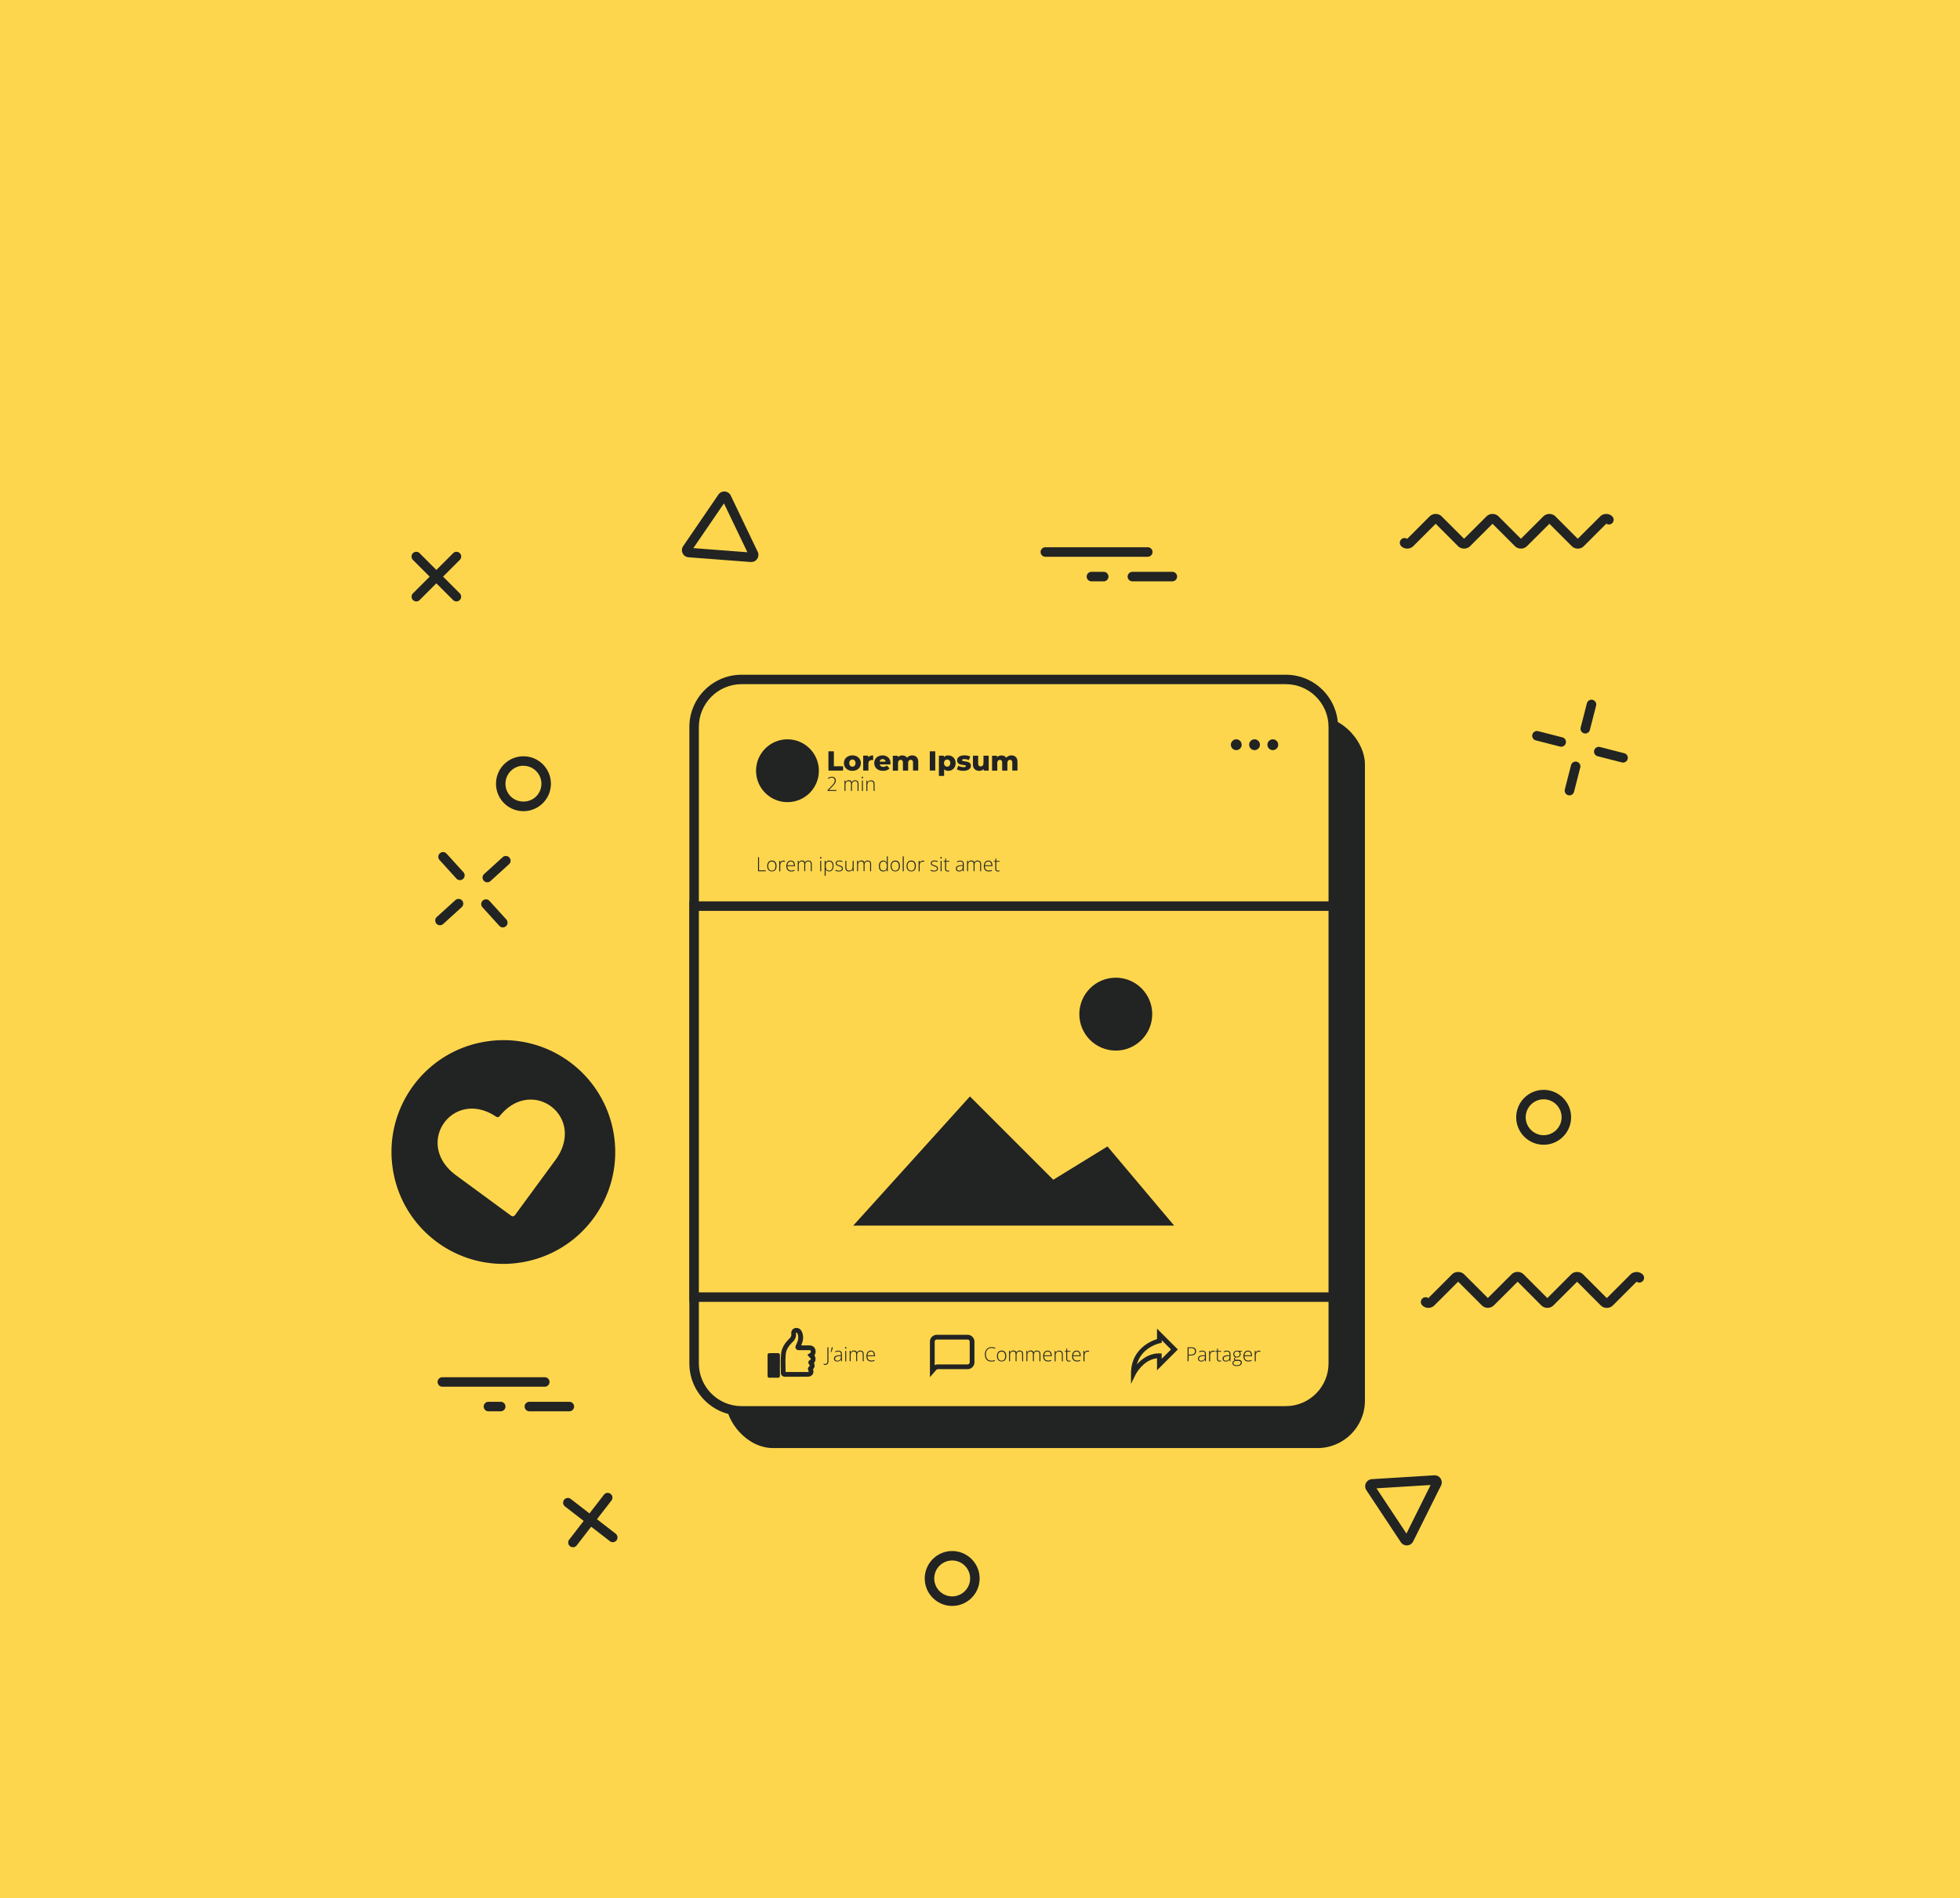
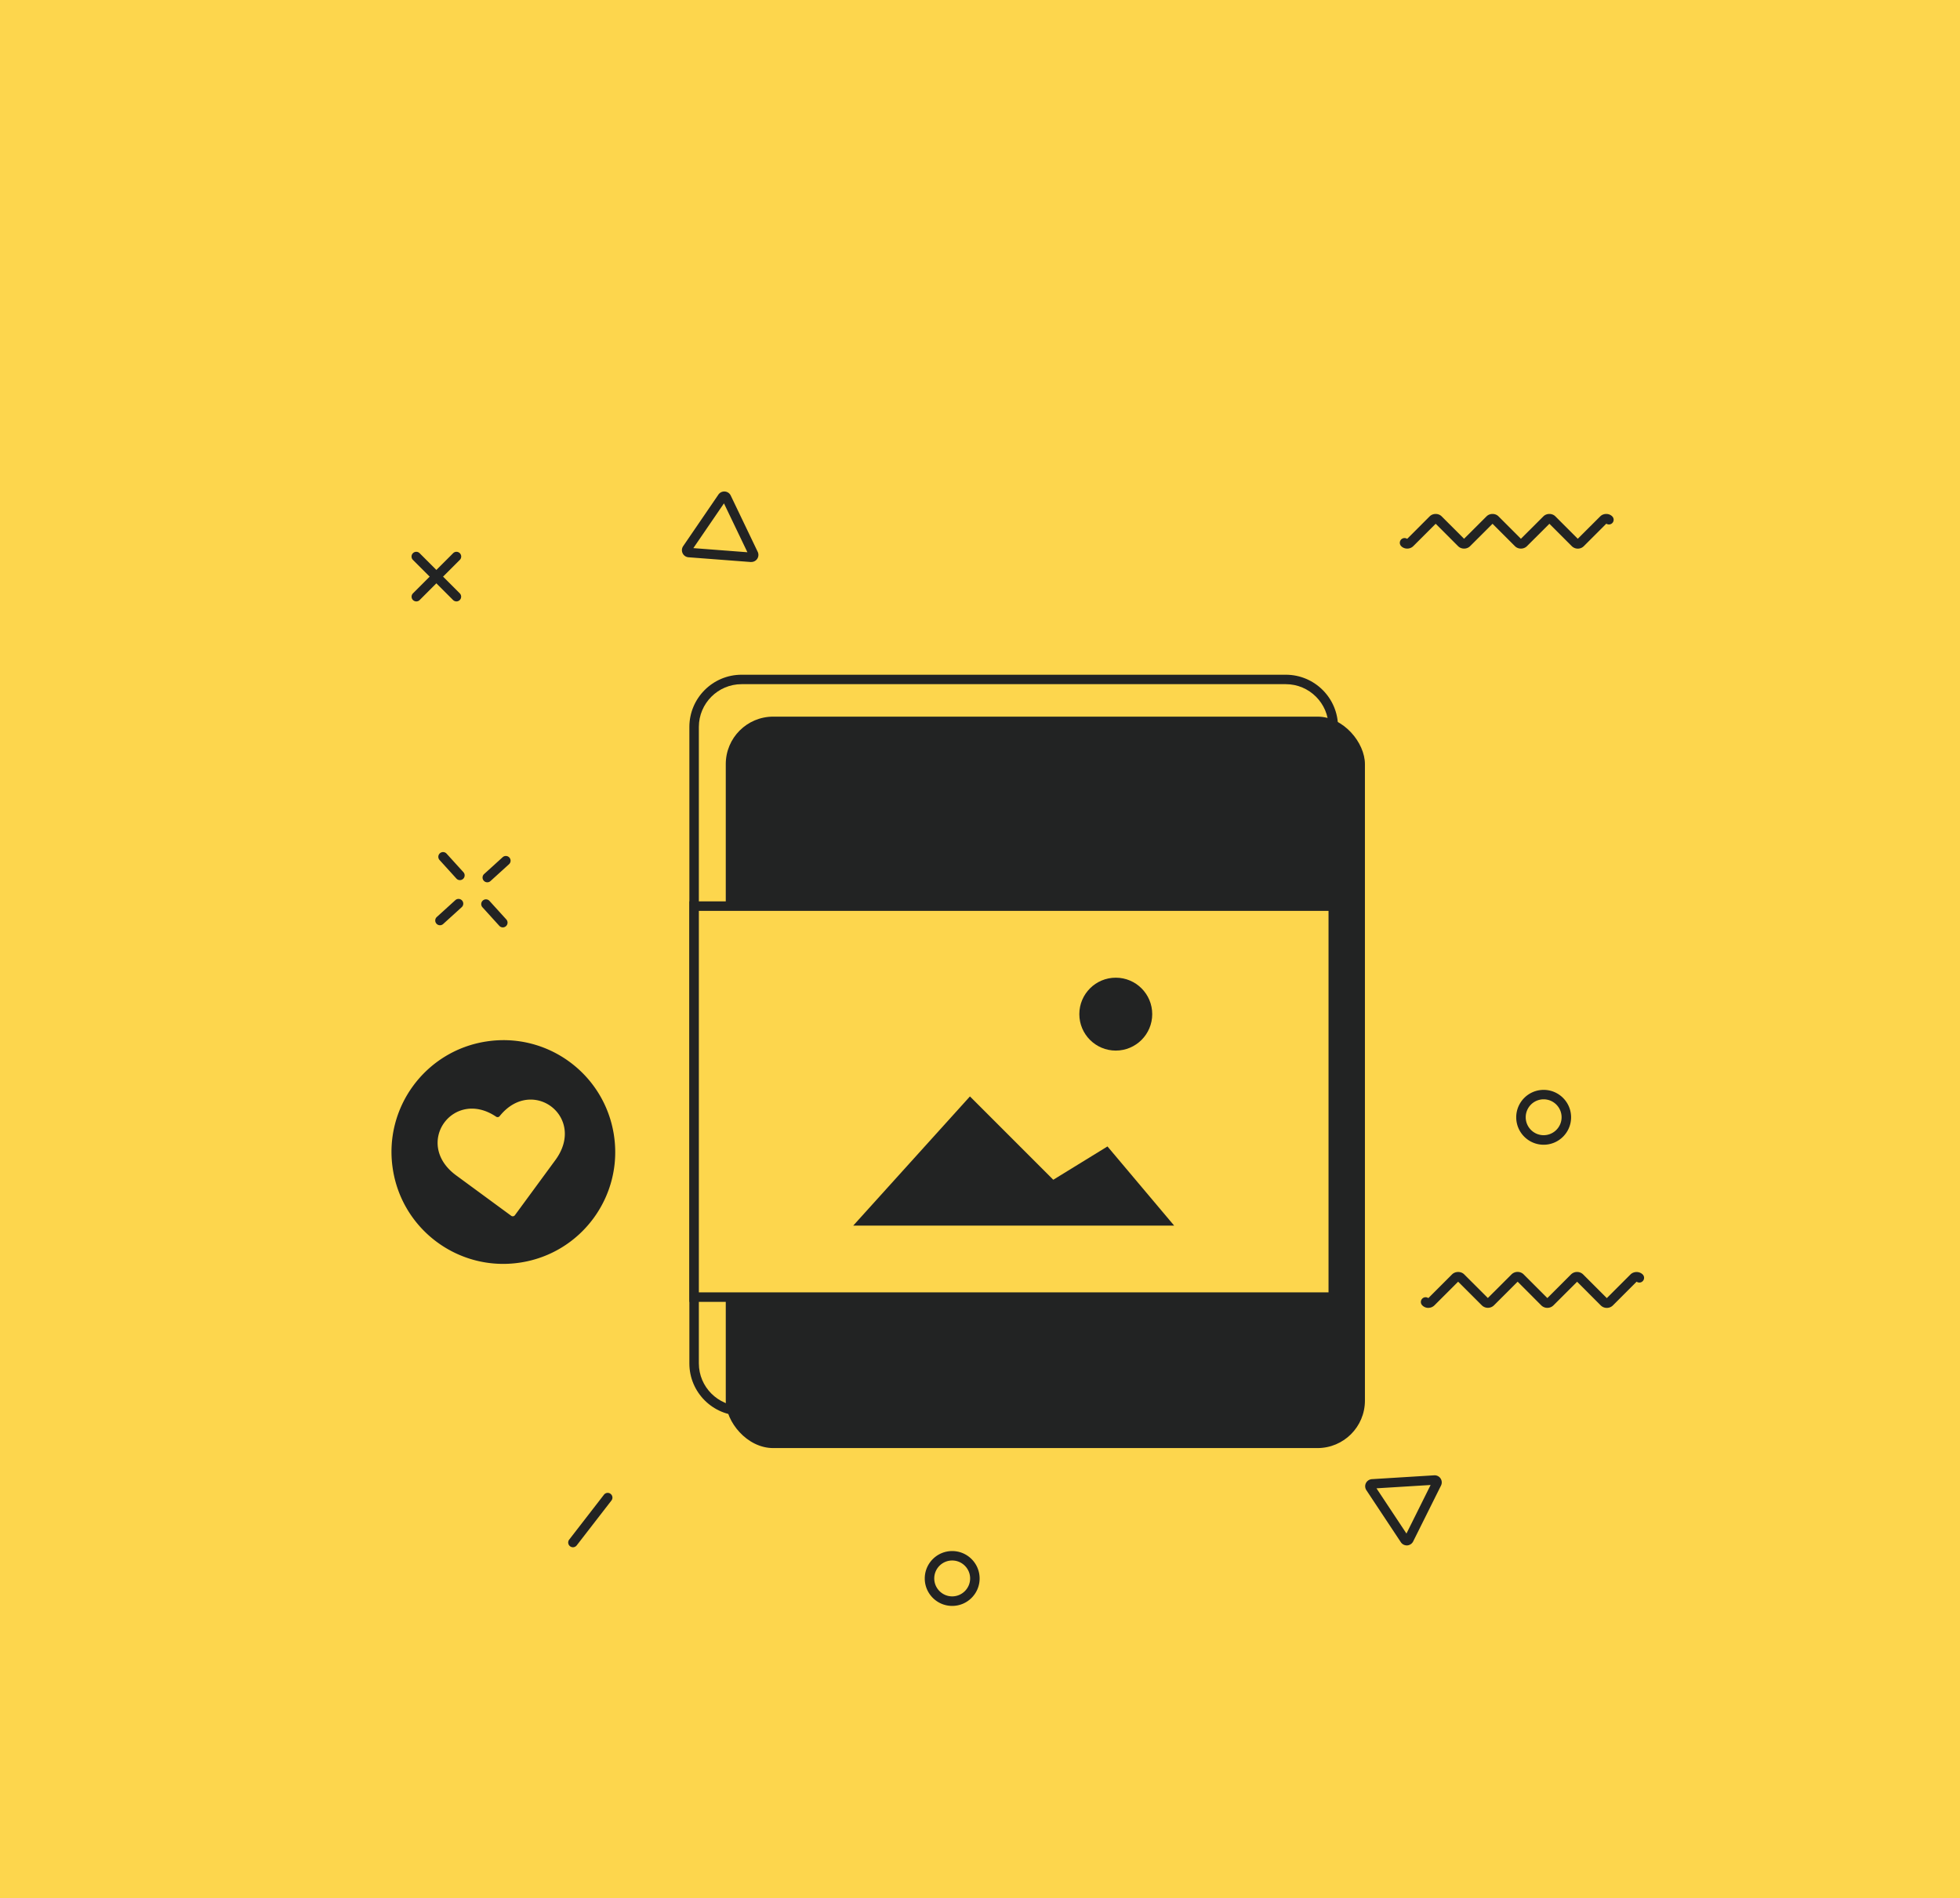
<svg xmlns="http://www.w3.org/2000/svg" data-name="Calque 2" viewBox="0 0 413 400">
  <path style="fill:#fdd64d" d="M0 0h413v400H0z" data-name="sites vitrine" />
  <g data-name="création de contenu">
    <path d="M300.98 275.6c-.49 0-.95-.19-1.29-.54a.996.996 0 0 1 0-1.41.99.99 0 0 1 1.28-.11l4.99-4.99c.69-.69 1.9-.69 2.58 0l4.97 4.97 4.98-4.97c.71-.71 1.87-.71 2.58 0l4.98 4.98 4.97-4.97c.71-.71 1.87-.71 2.58 0l4.98 4.98 4.98-4.98c.69-.69 1.89-.69 2.58 0 .39.39.39 1.02 0 1.41a.99.99 0 0 1-1.28.11l-4.99 4.99c-.71.71-1.87.71-2.58 0l-4.97-4.98-4.98 4.97c-.71.71-1.87.71-2.58 0l-4.97-4.98-4.98 4.97c-.71.71-1.87.71-2.58 0l-4.98-4.97-4.98 4.97c-.34.34-.8.54-1.29.54ZM332.47 115.61c-.48 0-.93-.19-1.27-.52l-4.72-4.72-4.73 4.72c-.68.68-1.86.68-2.53 0l-4.72-4.72-4.73 4.72c-.68.68-1.86.68-2.53 0l-4.72-4.72-4.73 4.72c-.68.68-1.86.68-2.53 0a.996.996 0 0 1 1.25-1.54l4.74-4.74c.68-.68 1.86-.68 2.53 0l4.72 4.72 4.73-4.72c.68-.68 1.86-.68 2.53 0l4.72 4.72 4.73-4.72c.68-.68 1.86-.68 2.53 0l4.72 4.72 4.73-4.72c.68-.68 1.86-.68 2.53 0a.996.996 0 0 1-1.25 1.54l-4.74 4.74c-.34.34-.79.52-1.27.52ZM296.43 325.65c-.5 0-.97-.25-1.25-.67l-7.27-10.97c-.29-.44-.33-1.02-.09-1.49.24-.48.72-.79 1.25-.83l13.14-.81a1.495 1.495 0 0 1 1.43 2.16l-5.87 11.78c-.24.48-.72.79-1.25.83h-.09Zm-6.38-12.02 6.31 9.52 5.09-10.23-11.4.7Zm-.86.05ZM158.32 118.43h-.11l-13.13-1c-.53-.04-1.01-.36-1.24-.85a1.5 1.5 0 0 1 .11-1.49l7.43-10.87a1.504 1.504 0 0 1 2.59.19l5.69 11.87a1.5 1.5 0 0 1-.11 1.49c-.28.41-.75.65-1.24.65Zm-12.22-2.93 11.39.87-4.94-10.3-6.45 9.43Zm-1.31.15ZM87.73 126.73c-.26 0-.51-.1-.71-.29a.996.996 0 0 1 0-1.41l8.46-8.46a.996.996 0 1 1 1.41 1.41l-8.46 8.46c-.2.2-.45.29-.71.29Z" style="fill:#222323" />
    <path d="M96.18 126.73c-.26 0-.51-.1-.71-.29l-8.46-8.46a.996.996 0 1 1 1.41-1.41l8.46 8.46a.996.996 0 0 1-.71 1.7ZM96.91 185.46c-.27 0-.54-.11-.74-.33l-3.55-3.91a.997.997 0 1 1 1.48-1.34l3.55 3.91c.37.41.34 1.04-.07 1.41-.19.17-.43.26-.67.26ZM105.95 195.42c-.27 0-.54-.11-.74-.33l-3.55-3.91a.997.997 0 1 1 1.48-1.34l3.55 3.91c.37.41.34 1.04-.07 1.41-.19.17-.43.26-.67.26ZM92.71 194.97c-.27 0-.54-.11-.74-.33a.997.997 0 0 1 .07-1.41l3.91-3.55a.997.997 0 1 1 1.34 1.48l-3.91 3.55c-.19.17-.43.26-.67.26ZM102.68 185.92c-.27 0-.54-.11-.74-.33a.997.997 0 0 1 .07-1.41l3.91-3.55a.997.997 0 1 1 1.34 1.48l-3.91 3.55c-.19.17-.43.26-.67.26ZM200.64 338.4c-3.19 0-5.78-2.59-5.78-5.78s2.59-5.78 5.78-5.78 5.78 2.59 5.78 5.78-2.59 5.78-5.78 5.78Zm0-9.57c-2.09 0-3.78 1.7-3.78 3.78s1.7 3.78 3.78 3.78 3.78-1.7 3.78-3.78-1.7-3.78-3.78-3.78ZM325.27 241.22c-3.19 0-5.78-2.59-5.78-5.78s2.59-5.78 5.78-5.78 5.78 2.59 5.78 5.78-2.59 5.78-5.78 5.78Zm0-9.57c-2.09 0-3.78 1.7-3.78 3.78s1.7 3.78 3.78 3.78 3.78-1.7 3.78-3.78-1.7-3.78-3.78-3.78ZM120.73 326.04c-.21 0-.43-.07-.61-.21a.993.993 0 0 1-.18-1.4l7.32-9.46c.34-.44.97-.52 1.4-.18.44.34.52.97.18 1.4l-7.32 9.46c-.2.25-.49.39-.79.39Z" style="fill:#222323" />
-     <path d="M129.12 324.97c-.21 0-.43-.07-.61-.21l-9.46-7.32a.993.993 0 0 1-.18-1.4c.34-.44.97-.52 1.4-.18l9.46 7.32c.44.34.52.97.18 1.4-.2.25-.49.39-.79.39ZM328.97 157.35c-.08 0-.17-.01-.25-.03l-5.11-1.31a.996.996 0 0 1-.72-1.22c.14-.53.68-.86 1.22-.72l5.11 1.31c.54.14.86.68.72 1.22-.12.45-.52.75-.97.75ZM342 160.69c-.08 0-.17-.01-.25-.03l-5.11-1.31a.996.996 0 0 1-.72-1.22c.14-.53.68-.86 1.22-.72l5.11 1.31c.54.14.86.68.72 1.22-.12.45-.52.75-.97.75ZM330.7 167.6a1.004 1.004 0 0 1-.97-1.25l1.31-5.11c.14-.53.68-.86 1.22-.72.53.14.86.68.72 1.22l-1.31 5.11c-.12.45-.52.75-.97.75ZM334.04 154.56a1.004 1.004 0 0 1-.97-1.25l1.31-5.11c.14-.53.68-.86 1.22-.72.53.14.86.68.72 1.22l-1.31 5.11c-.12.45-.52.75-.97.75ZM110.3 170.93c-1.54 0-3-.6-4.09-1.69-1.09-1.09-1.69-2.55-1.69-4.09s.6-3 1.69-4.09c1.09-1.09 2.54-1.69 4.09-1.69s3 .6 4.09 1.69a5.782 5.782 0 0 1-4.09 9.87Zm0-9.57c-1.01 0-1.96.39-2.68 1.11-.71.71-1.11 1.67-1.11 2.68s.39 1.96 1.11 2.68c1.43 1.43 3.92 1.43 5.35 0a3.778 3.778 0 0 0 0-5.35 3.784 3.784 0 0 0-2.68-1.11ZM119.97 297.39h-8.42c-.55 0-1-.45-1-1s.45-1 1-1h8.42c.55 0 1 .45 1 1s-.45 1-1 1ZM114.79 292.21H93.21c-.55 0-1-.45-1-1s.45-1 1-1h21.58c.55 0 1 .45 1 1s-.45 1-1 1ZM105.51 297.39h-2.59c-.55 0-1-.45-1-1s.45-1 1-1h2.59c.55 0 1 .45 1 1s-.45 1-1 1ZM247.03 122.5h-8.42c-.55 0-1-.45-1-1s.45-1 1-1h8.42c.55 0 1 .45 1 1s-.45 1-1 1ZM241.85 117.32h-21.58c-.55 0-1-.45-1-1s.45-1 1-1h21.58c.55 0 1 .45 1 1s-.45 1-1 1ZM232.57 122.5h-2.59c-.55 0-1-.45-1-1s.45-1 1-1h2.59c.55 0 1 .45 1 1s-.45 1-1 1Z" style="fill:#222323" />
    <rect x="152.93" y="151.01" width="134.68" height="154.13" rx="10" ry="10" style="fill:#222323" />
-     <rect x="146.26" y="143.17" width="134.68" height="154.13" rx="10" ry="10" style="fill:#fdd64d" />
    <path d="M270.94 298.31H156.26c-6.07 0-11-4.93-11-11V153.18c0-6.07 4.93-11 11-11h114.68c6.07 0 11 4.93 11 11v134.13c0 6.07-4.93 11-11 11ZM156.26 144.17c-4.96 0-9 4.04-9 9V287.3c0 4.96 4.04 9 9 9h114.68c4.96 0 9-4.04 9-9V153.17c0-4.96-4.04-9-9-9H156.26Z" style="fill:#222323" />
    <circle cx="165.93" cy="162.41" r="6.62" style="fill:#222323" />
    <path d="M174.56 162.37v-4.05h1.15v3.15h1.94v.91h-3.08ZM179.61 162.43c-.34 0-.65-.07-.92-.21s-.48-.33-.63-.58c-.15-.25-.23-.53-.23-.84s.08-.6.23-.84c.15-.24.36-.43.63-.57s.57-.21.92-.21.65.07.92.21c.27.14.48.33.63.57s.23.52.23.84-.08.6-.23.84c-.15.25-.36.44-.63.58-.27.14-.57.21-.92.21Zm0-.88c.13 0 .24-.03.34-.09.1-.06.18-.14.23-.26.06-.11.09-.25.09-.41s-.03-.29-.09-.4a.697.697 0 0 0-.23-.25c-.1-.06-.21-.09-.34-.09s-.23.03-.33.09-.18.14-.24.25c-.06.11-.09.24-.09.4s.03.29.09.41a.63.63 0 0 0 .57.35ZM181.89 162.37v-3.14h1.05v.92l-.16-.26c.09-.24.24-.41.45-.53s.46-.18.76-.18v.99c-.05 0-.09-.01-.13-.01h-.12c-.22 0-.41.06-.54.18-.14.12-.21.32-.21.59v1.44h-1.1ZM186.06 162.43c-.37 0-.69-.07-.97-.21-.28-.14-.49-.33-.64-.58-.15-.25-.23-.52-.23-.84s.07-.59.22-.84.35-.44.62-.57c.26-.14.56-.21.89-.21.31 0 .59.06.85.19.25.13.46.31.61.55.15.24.23.54.23.89v.13c0 .05 0 .1-.01.14h-2.48v-.58h1.9l-.42.16c0-.14-.02-.27-.08-.37a.592.592 0 0 0-.23-.24c-.1-.06-.21-.09-.34-.09a.616.616 0 0 0-.57.34c-.06.11-.08.23-.08.37v.17c0 .15.03.29.1.4.06.11.16.2.27.26.12.06.26.09.43.09a1.013 1.013 0 0 0 .73-.28l.58.6c-.15.17-.34.29-.56.38-.22.09-.48.13-.78.13ZM192.22 159.18c.24 0 .46.05.65.15.19.1.34.25.45.45.11.2.17.47.17.79v1.8h-1.1v-1.62c0-.22-.04-.39-.13-.49s-.2-.15-.35-.15c-.1 0-.2.03-.28.08-.08.05-.15.13-.2.23s-.07.23-.07.4v1.56h-1.1v-1.62c0-.22-.04-.39-.12-.49s-.2-.15-.35-.15c-.11 0-.2.03-.29.08-.08.05-.15.13-.2.23s-.07.23-.07.4v1.56h-1.1v-3.14h1.05v.87l-.21-.25c.12-.22.27-.39.48-.51.2-.11.42-.17.67-.17.28 0 .53.07.74.22.21.14.36.37.43.67l-.36-.08c.11-.25.28-.45.51-.6.23-.14.49-.22.78-.22ZM195.92 162.37v-4.05h1.15v4.05h-1.15ZM197.84 163.5v-4.26h1.05v1.57l.05 1.04v1.65h-1.1Zm1.97-1.07c-.27 0-.49-.06-.68-.18-.19-.12-.33-.3-.43-.53-.1-.24-.15-.54-.15-.91s.05-.68.14-.92c.09-.24.23-.41.42-.53.19-.12.42-.17.7-.17s.55.07.78.2c.23.13.42.32.56.56.14.24.21.53.21.86s-.07.62-.21.86c-.14.24-.32.43-.56.56-.23.13-.49.2-.78.2Zm-.23-.88a.642.642 0 0 0 .57-.34c.06-.11.09-.25.09-.41s-.03-.29-.09-.41a.581.581 0 0 0-.24-.25c-.1-.06-.21-.09-.33-.09s-.23.03-.33.09-.18.14-.24.25c-.06.11-.09.25-.09.41s.03.29.09.41c.06.11.14.2.24.25.1.06.21.09.33.09ZM203 162.43c-.27 0-.53-.03-.78-.09s-.46-.14-.61-.23l.33-.75c.15.09.32.16.52.21.2.05.39.08.58.08s.31-.02.39-.06c.07-.04.11-.09.11-.16 0-.06-.03-.11-.1-.14-.07-.03-.16-.05-.27-.07-.11-.02-.23-.03-.36-.05-.13-.02-.26-.05-.4-.08-.13-.03-.25-.08-.37-.15a.702.702 0 0 1-.26-.28.843.843 0 0 1-.1-.44c0-.2.06-.38.18-.54.12-.16.29-.28.52-.37.23-.09.51-.14.83-.14.22 0 .44.02.67.07.23.04.42.11.57.2l-.33.75c-.15-.09-.31-.15-.46-.18-.15-.03-.3-.05-.44-.05-.19 0-.32.02-.39.06-.08.04-.11.09-.11.16s.03.11.1.14c.07.03.15.06.26.08.11.02.23.03.36.05.13.02.26.04.4.08s.25.09.37.15c.11.07.2.16.26.27.07.11.1.26.1.44 0 .19-.06.37-.18.52-.12.15-.29.28-.52.37-.23.09-.51.14-.85.14ZM206.35 162.43c-.25 0-.48-.05-.69-.15-.2-.1-.36-.26-.48-.47s-.17-.49-.17-.81v-1.76h1.1v1.58c0 .24.05.42.14.52.09.1.22.16.39.16.11 0 .21-.03.3-.08s.16-.13.21-.24c.05-.11.08-.25.08-.43v-1.51h1.1v3.14h-1.05v-.89l.2.25c-.11.23-.26.4-.47.52-.21.11-.43.17-.67.17ZM213.13 159.18c.24 0 .46.05.65.15.19.1.34.25.45.45.11.2.17.47.17.79v1.8h-1.1v-1.62c0-.22-.04-.39-.13-.49s-.2-.15-.35-.15c-.1 0-.2.03-.28.08-.08.05-.15.13-.2.23s-.07.23-.07.4v1.56h-1.1v-1.62c0-.22-.04-.39-.12-.49s-.2-.15-.35-.15c-.11 0-.2.03-.29.08-.08.05-.15.13-.2.23s-.07.23-.07.4v1.56h-1.1v-3.14h1.05v.87l-.21-.25c.12-.22.27-.39.48-.51.2-.11.42-.17.67-.17.28 0 .53.07.74.22.21.14.36.37.43.67l-.36-.08c.11-.25.28-.45.51-.6.23-.14.49-.22.78-.22ZM176.23 166.67h-1.85v-.17l.87-.91c.14-.14.26-.27.35-.39.09-.12.17-.23.22-.35.05-.12.07-.25.07-.39 0-.19-.06-.34-.17-.44a.648.648 0 0 0-.45-.16c-.13 0-.25.02-.37.07s-.23.11-.34.2l-.11-.14c.08-.07.17-.12.26-.17.09-.05.18-.08.28-.1.1-.02.19-.04.29-.04.17 0 .31.03.44.1s.22.15.29.27c.07.12.1.25.1.41s-.03.31-.08.44c-.06.13-.14.26-.24.38-.1.13-.22.26-.36.4l-.77.8h1.58v.19ZM180.22 164.44c.21 0 .38.06.5.18s.18.32.18.58v1.47h-.2v-1.47c0-.2-.05-.35-.14-.45-.09-.1-.22-.14-.37-.14-.21 0-.37.06-.49.18s-.18.31-.18.57v1.3h-.2v-1.47c0-.14-.02-.25-.06-.33a.372.372 0 0 0-.18-.19.567.567 0 0 0-.27-.06c-.14 0-.25.03-.35.08s-.18.14-.23.26c-.05.12-.08.26-.08.44v1.27h-.2v-2.2h.17l.03.36h.01a.763.763 0 0 1 .7-.41c.16 0 .29.04.4.11s.19.18.23.31h.01c.06-.13.15-.24.28-.31.12-.07.28-.11.45-.11ZM181.72 163.67c.05 0 .09.02.11.05.02.03.04.07.04.12s-.01.09-.04.12c-.02.03-.06.04-.11.04s-.08-.01-.11-.04c-.02-.03-.04-.07-.04-.12s.01-.09.04-.12c.02-.03.06-.05.11-.05Zm.1.81v2.2h-.2v-2.2h.2ZM183.51 164.44c.25 0 .44.06.57.19.13.13.2.33.2.61v1.44h-.2v-1.42c0-.22-.05-.38-.15-.48-.1-.1-.24-.15-.43-.15-.24 0-.43.07-.55.21-.13.14-.19.35-.19.64v1.21h-.2v-2.2h.17l.03.4h.01c.04-.08.09-.16.16-.22s.15-.12.25-.16c.1-.04.22-.06.35-.06ZM159.73 183.59v-2.95h.21v2.76h1.41v.19h-1.61ZM163.62 182.49c0 .17-.02.32-.06.46a.89.89 0 0 1-.19.36c-.08.1-.18.18-.31.23-.12.06-.26.08-.43.08-.15 0-.29-.03-.41-.08a.756.756 0 0 1-.3-.23c-.08-.1-.15-.22-.19-.36-.04-.14-.06-.29-.06-.47 0-.24.04-.44.12-.61.08-.17.19-.3.34-.39.15-.09.32-.14.53-.14s.39.05.53.14c.14.1.25.23.32.4s.11.37.11.59Zm-1.74 0c0 .19.03.36.08.51.06.14.14.26.25.34.11.08.25.12.43.12s.32-.04.43-.12.2-.19.25-.34.08-.31.08-.5-.03-.35-.08-.49-.13-.26-.24-.34-.25-.12-.43-.12c-.25 0-.45.08-.58.25-.13.17-.2.4-.2.7ZM165.09 181.36c.06 0 .11 0 .16.01.05 0 .1.02.14.03l-.03.19-.14-.03h-.15c-.1 0-.2.02-.28.06s-.15.09-.21.17c-.06.07-.1.16-.13.26s-.04.22-.04.34v1.21h-.21v-2.2h.18l.02.41h.01a.691.691 0 0 1 .36-.39c.08-.04.19-.06.3-.06ZM166.66 181.35c.19 0 .34.04.47.13s.22.21.28.36c.06.15.09.33.09.52v.15h-1.59c0 .3.07.53.21.69.14.16.34.24.6.24.14 0 .25-.01.35-.03.1-.02.21-.06.33-.11v.19c-.11.05-.22.08-.32.11-.11.02-.23.03-.37.03-.22 0-.41-.05-.56-.14-.15-.09-.26-.22-.34-.39s-.11-.36-.11-.59.04-.42.11-.59c.07-.18.18-.31.32-.42s.32-.15.52-.15Zm0 .18c-.21 0-.38.07-.51.21-.13.14-.21.34-.23.6h1.37c0-.16-.02-.3-.07-.42s-.11-.22-.21-.29-.21-.1-.35-.1ZM170.37 181.35c.21 0 .38.06.5.18s.18.32.18.58v1.47h-.2v-1.47c0-.2-.05-.35-.14-.45-.09-.1-.22-.14-.37-.14-.21 0-.37.06-.49.18s-.18.31-.18.57v1.3h-.2v-1.47c0-.14-.02-.25-.06-.33a.372.372 0 0 0-.18-.19.567.567 0 0 0-.27-.06c-.14 0-.25.03-.35.08s-.18.14-.23.26c-.05.12-.08.26-.08.44v1.27h-.2v-2.2h.17l.03.36h.01a.763.763 0 0 1 .7-.41c.16 0 .29.04.4.11s.19.18.23.31h.01c.06-.13.15-.24.28-.31.12-.07.28-.11.45-.11ZM172.94 180.58c.05 0 .09.02.11.05.02.03.04.07.04.12s-.01.09-.04.12c-.02.03-.06.04-.11.04s-.08-.01-.11-.04c-.02-.03-.04-.07-.04-.12s.01-.09.04-.12c.02-.03.06-.05.11-.05Zm.1.81v2.2h-.2v-2.2h.2ZM174.74 181.35c.28 0 .5.09.66.28.16.19.23.47.23.84 0 .25-.04.46-.11.63s-.18.3-.32.39c-.14.09-.3.13-.49.13-.13 0-.25-.02-.34-.06a.596.596 0 0 1-.24-.16.913.913 0 0 1-.15-.23h-.01c0 .08 0 .16.01.24V184.55h-.21v-3.17h.17l.02.44h.01c.04-.08.09-.16.15-.24.07-.07.15-.13.25-.18.1-.04.22-.07.36-.07Zm-.02.18c-.17 0-.3.04-.41.11-.11.07-.19.18-.24.32-.05.14-.08.31-.08.51v.03c0 .21.03.39.08.53s.13.25.24.32c.11.07.24.11.4.11s.29-.04.4-.12.19-.19.25-.33c.06-.15.08-.32.08-.53 0-.31-.06-.54-.18-.7-.12-.16-.29-.24-.53-.24ZM177.6 183.02c0 .13-.03.24-.1.33-.07.09-.16.16-.29.21-.12.05-.28.07-.46.07-.15 0-.29-.01-.41-.04a1.5 1.5 0 0 1-.3-.1v-.2c.1.05.21.09.34.12s.25.05.38.05c.23 0 .39-.04.49-.12s.15-.18.15-.32c0-.09-.02-.16-.07-.22s-.12-.11-.21-.15-.2-.08-.33-.13-.25-.09-.36-.14-.19-.11-.25-.18a.477.477 0 0 1-.09-.31c0-.18.07-.31.21-.41.14-.1.33-.15.57-.15.13 0 .25.01.37.04.11.03.22.06.31.1l-.07.17a1.1 1.1 0 0 0-.29-.09c-.11-.02-.22-.04-.33-.04-.18 0-.32.03-.42.09s-.15.16-.15.28c0 .09.02.17.07.22s.12.1.21.13c.09.04.2.08.32.12.13.04.25.09.35.14.11.05.19.11.26.19.06.08.1.18.1.31ZM179.87 181.39v2.2h-.17l-.03-.4h-.01c-.04.08-.09.15-.16.22s-.15.12-.25.16-.22.06-.35.06c-.17 0-.31-.03-.42-.09s-.2-.15-.26-.27a.986.986 0 0 1-.09-.44v-1.44h.2v1.42c0 .22.05.38.15.48.1.1.24.16.44.16.16 0 .3-.03.41-.09.11-.06.19-.16.25-.28.06-.13.09-.28.09-.47v-1.21h.2ZM182.87 181.35c.21 0 .38.06.5.18s.18.32.18.58v1.47h-.2v-1.47c0-.2-.05-.35-.14-.45-.09-.1-.22-.14-.37-.14-.21 0-.37.06-.49.18s-.18.31-.18.57v1.3h-.2v-1.47c0-.14-.02-.25-.06-.33a.372.372 0 0 0-.18-.19.567.567 0 0 0-.27-.06c-.14 0-.25.03-.35.08s-.18.14-.23.26c-.05.12-.08.26-.08.44v1.27h-.2v-2.2h.17l.03.36h.01a.763.763 0 0 1 .7-.41c.16 0 .29.04.4.11s.19.18.23.31h.01c.06-.13.15-.24.28-.31.12-.07.28-.11.45-.11ZM186.13 183.63c-.3 0-.53-.09-.69-.28-.16-.19-.24-.47-.24-.83s.08-.67.25-.87.4-.3.69-.3a.776.776 0 0 1 .57.22c.07.07.11.14.15.23h.02c0-.07 0-.15-.01-.23v-1.12h.2v3.14h-.17l-.03-.4h-.01c-.04.08-.09.15-.15.22s-.14.12-.24.16c-.1.04-.21.06-.35.06Zm.02-.18c.26 0 .44-.08.55-.24.11-.16.16-.39.16-.69v-.03c0-.31-.05-.55-.16-.71-.11-.16-.29-.25-.53-.25s-.43.08-.56.25c-.13.17-.19.42-.19.74 0 .3.06.54.18.69s.3.24.55.24ZM189.62 182.49c0 .17-.02.32-.06.46a.89.89 0 0 1-.19.36c-.08.1-.18.18-.31.23-.12.06-.26.08-.43.08-.15 0-.29-.03-.41-.08a.756.756 0 0 1-.3-.23c-.08-.1-.15-.22-.19-.36-.04-.14-.06-.29-.06-.47 0-.24.04-.44.12-.61.08-.17.19-.3.34-.39.15-.09.32-.14.53-.14s.39.05.53.14c.14.1.25.23.32.4s.11.37.11.59Zm-1.74 0c0 .19.03.36.08.51.06.14.14.26.25.34.11.08.25.12.43.12s.32-.04.43-.12.2-.19.25-.34.08-.31.08-.5-.03-.35-.08-.49-.13-.26-.24-.34-.25-.12-.43-.12c-.25 0-.45.08-.58.25-.13.17-.2.4-.2.7ZM190.43 183.59h-.21v-3.14h.21v3.14ZM192.98 182.49c0 .17-.02.32-.06.46a.89.89 0 0 1-.19.36c-.08.1-.18.18-.31.23-.12.06-.26.08-.43.08-.15 0-.29-.03-.41-.08a.756.756 0 0 1-.3-.23c-.08-.1-.15-.22-.19-.36-.04-.14-.06-.29-.06-.47 0-.24.04-.44.12-.61.08-.17.19-.3.34-.39.15-.09.32-.14.53-.14s.39.05.53.14c.14.1.25.23.32.4s.11.37.11.59Zm-1.74 0c0 .19.03.36.08.51.06.14.14.26.25.34.11.08.25.12.43.12s.32-.04.43-.12.2-.19.25-.34.08-.31.08-.5-.03-.35-.08-.49-.13-.26-.24-.34-.25-.12-.43-.12c-.25 0-.45.08-.58.25-.13.17-.2.4-.2.7ZM194.46 181.36c.06 0 .11 0 .16.01.05 0 .1.02.14.03l-.03.19-.14-.03h-.15c-.1 0-.2.02-.28.06s-.15.09-.21.17c-.06.07-.1.16-.13.26s-.04.22-.04.34v1.21h-.21v-2.2h.18l.02.41h.01a.691.691 0 0 1 .36-.39c.08-.04.19-.06.3-.06ZM197.64 183.02c0 .13-.03.24-.1.33-.07.09-.16.16-.29.21-.12.05-.28.07-.46.07-.15 0-.29-.01-.41-.04a1.5 1.5 0 0 1-.3-.1v-.2c.1.05.21.09.34.12s.25.05.38.05c.23 0 .39-.04.49-.12s.15-.18.15-.32c0-.09-.02-.16-.07-.22s-.12-.11-.21-.15-.2-.08-.33-.13-.25-.09-.36-.14-.19-.11-.25-.18a.477.477 0 0 1-.09-.31c0-.18.07-.31.21-.41.14-.1.33-.15.57-.15.13 0 .25.01.37.04.11.03.22.06.31.1l-.07.17a1.1 1.1 0 0 0-.29-.09c-.11-.02-.22-.04-.33-.04-.18 0-.32.03-.42.09s-.15.16-.15.28c0 .09.02.17.07.22s.12.1.21.13c.09.04.2.08.32.12.13.04.25.09.35.14.11.05.19.11.26.19.06.08.1.18.1.31ZM198.3 180.58c.05 0 .09.02.11.05.02.03.04.07.04.12s-.01.09-.04.12c-.02.03-.06.04-.11.04s-.08-.01-.11-.04c-.02-.03-.04-.07-.04-.12s.01-.09.04-.12c.02-.03.06-.05.11-.05Zm.1.81v2.2h-.2v-2.2h.2ZM199.72 183.46c.06 0 .12 0 .18-.01.05 0 .1-.02.14-.04v.17s-.09.03-.15.04c-.06.01-.12.02-.19.02-.12 0-.23-.02-.31-.07a.554.554 0 0 1-.19-.21.933.933 0 0 1-.06-.36v-1.42h-.33v-.12l.33-.06.07-.52h.14v.53h.68v.17h-.68v1.41c0 .16.03.28.09.36s.15.12.29.12ZM202.36 181.36c.24 0 .42.06.54.18.12.12.18.31.18.58v1.47h-.16l-.04-.38h-.01c-.05.08-.1.16-.17.22s-.15.11-.25.15-.22.05-.36.05-.26-.02-.36-.07a.523.523 0 0 1-.23-.21.671.671 0 0 1-.08-.33c0-.22.09-.38.27-.5.18-.11.44-.18.78-.19l.41-.02v-.16c0-.22-.04-.39-.13-.48-.09-.1-.22-.14-.39-.14-.11 0-.22.01-.33.04-.1.03-.21.07-.32.12l-.06-.17c.1-.05.22-.09.34-.12.12-.03.25-.05.38-.05Zm.51 1.11-.38.02c-.28.01-.49.06-.64.15s-.22.22-.22.39c0 .14.04.25.13.32s.21.11.36.11c.24 0 .42-.07.55-.21.13-.14.19-.32.19-.56v-.22ZM206.05 181.35c.21 0 .38.06.5.18s.18.32.18.58v1.47h-.2v-1.47c0-.2-.05-.35-.14-.45-.09-.1-.22-.14-.37-.14-.21 0-.37.06-.49.18s-.18.31-.18.57v1.3h-.2v-1.47c0-.14-.02-.25-.06-.33a.372.372 0 0 0-.18-.19.567.567 0 0 0-.27-.06c-.14 0-.25.03-.35.08s-.18.14-.23.26c-.05.12-.08.26-.08.44v1.27h-.2v-2.2h.17l.03.36h.01a.763.763 0 0 1 .7-.41c.16 0 .29.04.4.11s.19.18.23.31h.01c.06-.13.15-.24.28-.31.12-.07.28-.11.45-.11ZM208.27 181.35c.19 0 .34.04.47.13s.22.21.28.36c.06.15.09.33.09.52v.15h-1.59c0 .3.07.53.21.69.14.16.34.24.6.24.14 0 .25-.01.35-.03.1-.02.21-.06.33-.11v.19c-.11.05-.22.08-.32.11-.11.02-.23.03-.37.03-.22 0-.41-.05-.56-.14-.15-.09-.26-.22-.34-.39s-.11-.36-.11-.59.04-.42.11-.59c.07-.18.18-.31.32-.42s.32-.15.52-.15Zm-.01.18c-.21 0-.38.07-.51.21-.13.14-.21.34-.23.6h1.37c0-.16-.02-.3-.07-.42s-.11-.22-.21-.29-.21-.1-.35-.1ZM210.3 183.46c.06 0 .12 0 .18-.01.05 0 .1-.02.14-.04v.17s-.09.03-.15.04c-.06.01-.12.02-.19.02-.12 0-.23-.02-.31-.07a.554.554 0 0 1-.19-.21.933.933 0 0 1-.06-.36v-1.42h-.33v-.12l.33-.06.07-.52h.14v.53h.68v.17h-.68v1.41c0 .16.03.28.09.36s.15.12.29.12Z" style="fill:#222323" />
    <circle cx="260.5" cy="156.93" r="1.14" style="fill:#222323" />
    <circle cx="264.35" cy="156.93" r="1.14" style="fill:#222323" />
-     <circle cx="268.2" cy="156.93" r="1.14" style="fill:#222323" />
    <path style="fill:#fdd64d" d="M146.26 190.94h134.68v82.39H146.26z" />
    <path d="M281.94 274.33H145.26v-84.39h136.68v84.39Zm-134.68-2h132.68v-80.39H147.26v80.39Z" style="fill:#222323" />
    <path style="fill:#222323" d="m179.79 258.26 24.59-27.22 17.56 17.56 11.42-7.02 14.05 16.68h-67.62z" />
    <circle cx="235.11" cy="213.7" r="7.68" style="fill:#222323" />
    <path d="M173.88 287.6c-.07 0-.14 0-.19-.01a.25.25 0 0 1-.13-.04v-.19s.09.03.14.04.11.01.17.01c.11 0 .2-.02.27-.06.07-.04.12-.11.16-.19s.05-.19.05-.32v-2.94h.21v2.93c0 .16-.02.29-.07.41s-.12.2-.22.27c-.1.06-.23.09-.38.09ZM175.45 283.9l.03.04c-.02.11-.05.22-.08.33s-.07.22-.11.33c-.04.11-.08.21-.13.31h-.15c.03-.07.05-.15.08-.24s.05-.18.07-.27.04-.18.05-.26.03-.17.04-.24h.2ZM176.68 284.62c.24 0 .42.06.54.18.12.12.18.31.18.58v1.47h-.16l-.04-.38h-.01c-.05.08-.1.16-.17.22s-.15.11-.25.15-.22.05-.36.05-.26-.02-.36-.07a.523.523 0 0 1-.23-.21.671.671 0 0 1-.08-.33c0-.22.09-.38.27-.5.18-.11.44-.18.78-.19l.41-.02v-.16c0-.22-.04-.39-.13-.48-.09-.1-.22-.14-.39-.14-.11 0-.22.01-.33.04-.1.03-.21.07-.32.12l-.06-.17c.1-.05.22-.09.34-.12.12-.03.25-.05.38-.05Zm.52 1.12-.38.02c-.28.01-.49.06-.64.15s-.22.22-.22.39c0 .14.04.25.13.32s.21.11.36.11c.24 0 .42-.07.55-.21.13-.14.19-.32.19-.56v-.22ZM178.21 283.84c.05 0 .09.02.11.05.02.03.04.07.04.12s-.01.09-.04.12c-.02.03-.06.04-.11.04s-.08-.01-.11-.04c-.02-.03-.04-.07-.04-.12s.01-.09.04-.12c.02-.03.06-.05.11-.05Zm.1.82v2.2h-.2v-2.2h.2ZM181.31 284.61c.21 0 .38.06.5.18s.18.32.18.58v1.47h-.2v-1.47c0-.2-.05-.35-.14-.45-.09-.1-.22-.14-.37-.14-.21 0-.37.06-.49.18s-.18.31-.18.57v1.3h-.2v-1.47c0-.14-.02-.25-.06-.33a.372.372 0 0 0-.18-.19.567.567 0 0 0-.27-.06c-.14 0-.25.03-.35.08s-.18.14-.23.26c-.05.12-.08.26-.08.44v1.27h-.2v-2.2h.17l.03.36h.01a.763.763 0 0 1 .7-.41c.16 0 .29.04.4.11s.19.18.23.31h.01c.06-.13.15-.24.28-.31.12-.07.28-.11.45-.11ZM183.53 284.61c.19 0 .34.04.47.13s.22.21.28.36c.06.15.09.33.09.52v.15h-1.59c0 .3.07.53.21.69.14.16.34.24.6.24.14 0 .25-.01.35-.03.1-.02.21-.06.33-.11v.19c-.11.05-.22.08-.32.11-.11.02-.23.03-.37.03-.22 0-.41-.05-.56-.14-.15-.09-.26-.22-.34-.39s-.11-.36-.11-.59.04-.42.11-.59c.07-.18.18-.31.32-.42s.32-.15.52-.15Zm0 .18c-.21 0-.38.07-.51.21-.13.14-.21.34-.23.6h1.37c0-.16-.02-.3-.07-.42s-.11-.22-.21-.29-.21-.1-.35-.1ZM165.47 290.11c-.3 0-.53-.08-.7-.25a.819.819 0 0 1-.23-.6c0-.41 0-.81-.01-1.22-.02-.9-.03-1.83.06-2.76.14-1.46 1.05-2.52 1.72-3.18.35-.35.47-.63.43-1.01-.07-.65.27-1.14.87-1.24.56-.1 1.08.18 1.33.72.34.74.38 1.53.1 2.35-.07.2-.14.4-.23.59h1.46c.47-.01 1.22-.02 1.5.79.17.49.1.95-.18 1.31.1.12.18.27.22.47.1.58-.08.92-.31 1.13.25.47.18.92-.19 1.32.14.39.12.76-.07 1.06-.21.32-.57.5-1.03.51-1.04.01-2.09.01-3.13.01h-1.62Zm.07-1h4.67c.14 0 .19-.04.19-.04 0-.01.02-.09-.05-.24-.22-.44-.04-.73.15-.89.14-.12.15-.18.15-.18s0-.06-.11-.18c-.08-.09-.25-.31-.19-.6s.31-.41.42-.46c.05-.02.09-.04.05-.26 0-.02-.08-.08-.12-.12-.08-.08-.16-.15-.23-.24l-.34-.44.48-.29c.27-.16.28-.32.21-.53-.04-.1-.04-.13-.47-.13h-1.94c-.13 0-.5.01-.7-.31-.13-.21-.13-.47.02-.76.13-.27.25-.55.35-.84.19-.58.18-1.11-.06-1.61-.09-.19-.18-.17-.25-.16-.05.02-.06.06-.05.15.1.9-.36 1.47-.72 1.83-.91.9-1.35 1.69-1.43 2.57-.08.87-.07 1.77-.05 2.65 0 .36.01.72.01 1.09ZM164.34 287.71v2.12c0 .33-.12.5-.47.49-.56-.01-1.13-.01-1.69 0-.31 0-.44-.13-.44-.43v-4.32c0-.31.15-.43.45-.43h1.69c.32 0 .46.14.46.46v2.12ZM208.94 284.04c-.19 0-.36.03-.51.1-.15.06-.27.15-.38.27-.1.12-.18.26-.23.42-.05.16-.08.34-.08.54 0 .27.04.5.13.71.08.2.21.36.38.47.17.11.38.17.64.17.15 0 .28-.01.4-.03s.23-.05.34-.09v.18c-.1.04-.21.07-.33.09-.12.02-.27.03-.43.03-.29 0-.54-.06-.74-.19-.2-.13-.35-.3-.45-.53s-.15-.5-.15-.8c0-.22.03-.42.1-.6s.16-.34.28-.48c.12-.14.27-.24.45-.32.18-.07.37-.11.6-.11.14 0 .28.01.41.04.13.03.25.07.36.12l-.08.18c-.11-.05-.22-.09-.34-.12-.11-.02-.23-.04-.35-.04ZM212.03 285.75c0 .17-.02.32-.06.46a.89.89 0 0 1-.19.36c-.08.1-.18.18-.31.23-.12.06-.26.08-.43.08-.15 0-.29-.03-.41-.08a.756.756 0 0 1-.3-.23c-.08-.1-.15-.22-.19-.36-.04-.14-.06-.29-.06-.47 0-.24.04-.44.12-.61.08-.17.19-.3.34-.39.15-.09.32-.14.53-.14s.39.05.53.14c.14.1.25.23.32.4s.11.37.11.59Zm-1.74 0c0 .19.03.36.08.51.06.14.14.26.25.34.11.08.25.12.43.12s.32-.04.43-.12.2-.19.25-.34.08-.31.08-.5-.03-.35-.08-.49-.13-.26-.24-.34-.25-.12-.43-.12c-.25 0-.45.08-.58.25-.13.17-.2.4-.2.7ZM214.9 284.61c.21 0 .38.06.5.18s.18.32.18.58v1.47h-.2v-1.47c0-.2-.05-.35-.14-.45-.09-.1-.22-.14-.37-.14-.21 0-.37.06-.49.18s-.18.31-.18.57v1.3h-.2v-1.47c0-.14-.02-.25-.06-.33a.372.372 0 0 0-.18-.19.567.567 0 0 0-.27-.06c-.14 0-.25.03-.35.08s-.18.14-.23.26c-.05.12-.08.26-.08.44v1.27h-.2v-2.2h.17l.03.36h.01a.763.763 0 0 1 .7-.41c.16 0 .29.04.4.11s.19.18.23.31h.01c.06-.13.15-.24.28-.31.12-.07.28-.11.45-.11ZM218.55 284.61c.21 0 .38.06.5.18s.18.32.18.58v1.47h-.2v-1.47c0-.2-.05-.35-.14-.45-.09-.1-.22-.14-.37-.14-.21 0-.37.06-.49.18s-.18.31-.18.57v1.3h-.2v-1.47c0-.14-.02-.25-.06-.33a.372.372 0 0 0-.18-.19.567.567 0 0 0-.27-.06c-.14 0-.25.03-.35.08s-.18.14-.23.26c-.05.12-.08.26-.08.44v1.27h-.2v-2.2h.17l.03.36h.01a.763.763 0 0 1 .7-.41c.16 0 .29.04.4.11s.19.18.23.31h.01c.06-.13.15-.24.28-.31.12-.07.28-.11.45-.11ZM220.77 284.61c.19 0 .34.04.47.13s.22.21.28.36c.06.15.09.33.09.52v.15h-1.59c0 .3.07.53.21.69.14.16.34.24.6.24.14 0 .25-.01.35-.03.1-.02.21-.06.33-.11v.19c-.11.05-.22.08-.32.11-.11.02-.23.03-.37.03-.22 0-.41-.05-.56-.14-.15-.09-.26-.22-.34-.39s-.11-.36-.11-.59.04-.42.11-.59c.07-.18.18-.31.32-.42s.32-.15.52-.15Zm0 .18c-.21 0-.38.07-.51.21-.13.14-.21.34-.23.6h1.37c0-.16-.02-.3-.07-.42s-.11-.22-.21-.29-.21-.1-.35-.1ZM223.18 284.61c.25 0 .44.06.57.19.13.13.2.33.2.61v1.44h-.2v-1.42c0-.22-.05-.38-.15-.48-.1-.1-.24-.15-.43-.15-.24 0-.43.07-.55.21-.13.14-.19.35-.19.64v1.21h-.2v-2.2h.17l.03.4h.01c.04-.08.09-.16.16-.22s.15-.12.25-.16c.1-.04.22-.06.35-.06ZM225.25 286.72c.06 0 .12 0 .18-.01.05 0 .1-.02.14-.04v.17s-.09.03-.15.04c-.06.01-.12.02-.19.02-.12 0-.23-.02-.31-.07a.554.554 0 0 1-.19-.21.933.933 0 0 1-.06-.36v-1.42h-.33v-.12l.33-.06.07-.52h.14v.53h.68v.17h-.68v1.41c0 .16.03.28.09.36s.15.12.29.12ZM226.87 284.61c.19 0 .34.04.47.13s.22.21.28.36c.06.15.09.33.09.52v.15h-1.59c0 .3.07.53.21.69.14.16.34.24.6.24.14 0 .25-.01.35-.03.1-.02.21-.06.33-.11v.19c-.11.05-.22.08-.32.11-.11.02-.23.03-.37.03-.22 0-.41-.05-.56-.14-.15-.09-.26-.22-.34-.39s-.11-.36-.11-.59.04-.42.11-.59c.07-.18.18-.31.32-.42s.32-.15.52-.15Zm0 .18c-.21 0-.38.07-.51.21-.13.14-.21.34-.23.6h1.37c0-.16-.02-.3-.07-.42s-.11-.22-.21-.29-.21-.1-.35-.1ZM229.19 284.62c.06 0 .11 0 .16.01.05 0 .1.02.14.03l-.03.19-.14-.03h-.15c-.1 0-.2.02-.28.06s-.15.09-.21.17c-.06.07-.1.16-.13.26s-.04.22-.04.34v1.21h-.21v-2.2h.18l.02.41h.01a.691.691 0 0 1 .36-.39c.08-.04.19-.06.3-.06ZM195.95 290.2v-7.48c0-.8.65-1.45 1.45-1.45h6.48c.8 0 1.45.65 1.45 1.45v4.34c0 .8-.65 1.45-1.45 1.45h-6.25c-.13 0-.25.06-.34.15l-1.34 1.54Zm1.45-7.93c-.25 0-.45.2-.45.45v4.96c.21-.11.44-.17.68-.17h6.25c.25 0 .45-.2.45-.45v-4.34c0-.25-.2-.45-.45-.45h-6.48ZM250.97 283.9c.35 0 .61.07.79.2.17.13.26.34.26.63 0 .15-.02.27-.07.39s-.12.21-.21.28c-.09.08-.21.13-.35.17-.14.04-.3.06-.49.06h-.45v1.22h-.21v-2.95h.73Zm-.03.18h-.49v1.37h.43c.19 0 .36-.02.49-.07.14-.04.24-.12.32-.22.07-.1.11-.25.11-.42 0-.23-.07-.39-.21-.5-.14-.1-.36-.16-.65-.16ZM253.38 284.62c.24 0 .42.06.54.18.12.12.18.31.18.58v1.47h-.16l-.04-.38h-.01c-.05.08-.1.16-.17.22s-.15.11-.25.15-.22.05-.36.05-.26-.02-.36-.07a.523.523 0 0 1-.23-.21.671.671 0 0 1-.08-.33c0-.22.09-.38.27-.5.18-.11.44-.18.78-.19l.41-.02v-.16c0-.22-.04-.39-.13-.48-.09-.1-.22-.14-.39-.14-.11 0-.22.01-.33.04-.1.03-.21.07-.32.12l-.06-.17c.1-.05.22-.09.34-.12.12-.03.25-.05.38-.05Zm.51 1.12-.38.02c-.28.01-.49.06-.64.15s-.22.22-.22.39c0 .14.04.25.13.32s.21.11.36.11c.24 0 .42-.07.55-.21.13-.14.19-.32.19-.56v-.22ZM255.67 284.62c.06 0 .11 0 .16.01.05 0 .1.02.14.03l-.03.19-.14-.03h-.15c-.1 0-.2.02-.28.06s-.15.09-.21.17c-.06.07-.1.16-.13.26s-.04.22-.04.34v1.21h-.21v-2.2h.18l.02.41h.01a.691.691 0 0 1 .36-.39c.08-.04.19-.06.3-.06ZM257 286.72c.06 0 .12 0 .18-.01.05 0 .1-.02.14-.04v.17s-.09.03-.15.04c-.06.01-.12.02-.19.02-.12 0-.23-.02-.31-.07a.554.554 0 0 1-.19-.21.933.933 0 0 1-.06-.36v-1.42h-.33v-.12l.33-.06.07-.52h.14v.53h.68v.17h-.68v1.41c0 .16.03.28.09.36s.15.12.29.12ZM258.56 284.62c.24 0 .42.06.54.18.12.12.18.31.18.58v1.47h-.16l-.04-.38h-.01c-.05.08-.1.16-.17.22s-.15.11-.25.15-.22.05-.36.05-.26-.02-.36-.07a.523.523 0 0 1-.23-.21.671.671 0 0 1-.08-.33c0-.22.09-.38.27-.5.18-.11.44-.18.78-.19l.41-.02v-.16c0-.22-.04-.39-.13-.48-.09-.1-.22-.14-.39-.14-.11 0-.22.01-.33.04-.1.03-.21.07-.32.12l-.06-.17c.1-.05.22-.09.34-.12.12-.03.25-.05.38-.05Zm.52 1.12-.38.02c-.28.01-.49.06-.64.15s-.22.22-.22.39c0 .14.04.25.13.32s.21.11.36.11c.24 0 .42-.07.55-.21.13-.14.19-.32.19-.56v-.22ZM260.57 287.85c-.28 0-.49-.05-.64-.16a.533.533 0 0 1-.23-.45c0-.15.05-.28.14-.38.09-.11.22-.17.38-.19a.443.443 0 0 1-.15-.12.28.28 0 0 1-.06-.18c0-.08.02-.15.07-.21.05-.07.12-.13.21-.18a.582.582 0 0 1-.3-.23c-.07-.11-.11-.24-.11-.4s.03-.28.1-.39c.06-.11.15-.19.27-.25.12-.06.25-.09.41-.09h.13c.04 0 .08 0 .11.01.03 0 .06.01.09.02h.71v.15l-.45.03a.746.746 0 0 1 .17.49c0 .22-.07.39-.21.52-.14.13-.33.19-.57.19-.07 0-.13 0-.2-.02-.08.05-.15.1-.19.15s-.06.11-.06.18c0 .05.01.08.04.11s.07.05.12.07.11.02.19.02h.39c.24 0 .42.05.55.15.13.1.19.24.19.43 0 .23-.09.41-.28.54-.19.13-.46.19-.81.19Zm.01-.17c.19 0 .35-.02.48-.06.13-.04.23-.1.29-.18.06-.08.1-.18.1-.3 0-.1-.02-.17-.07-.23a.388.388 0 0 0-.2-.11c-.09-.02-.19-.03-.31-.03h-.37c-.12 0-.22.02-.31.05-.09.03-.16.08-.21.15-.05.07-.08.16-.08.27 0 .15.06.26.17.33.12.08.28.11.5.11Zm.07-1.81c.18 0 .32-.05.42-.14.1-.09.15-.22.15-.4 0-.19-.05-.33-.15-.42-.1-.09-.24-.14-.42-.14s-.31.05-.41.15c-.1.1-.15.24-.15.42 0 .17.05.3.14.39s.23.14.42.14ZM262.97 284.61c.19 0 .34.04.47.13s.22.21.28.36c.06.15.09.33.09.52v.15h-1.59c0 .3.07.53.21.69.14.16.34.24.6.24.14 0 .25-.01.35-.03.1-.02.21-.06.33-.11v.19c-.11.05-.22.08-.32.11-.11.02-.23.03-.37.03-.22 0-.41-.05-.56-.14-.15-.09-.26-.22-.34-.39s-.11-.36-.11-.59.04-.42.11-.59c.07-.18.18-.31.32-.42s.32-.15.52-.15Zm0 .18c-.21 0-.38.07-.51.21-.13.14-.21.34-.23.6h1.37c0-.16-.02-.3-.07-.42s-.11-.22-.21-.29-.21-.1-.35-.1ZM265.28 284.62c.06 0 .11 0 .16.01.05 0 .1.02.14.03l-.03.19-.14-.03h-.15c-.1 0-.2.02-.28.06s-.15.09-.21.17c-.06.07-.1.16-.13.26s-.04.22-.04.34v1.21h-.21v-2.2h.18l.02.41h.01a.691.691 0 0 1 .36-.39c.08-.04.19-.06.3-.06ZM238.32 291.61v-2.15c0-5.15 4.16-6.87 5.48-7.28v-2.21l4.39 4.39-4.39 4.39v-2.53c-2.95.32-4.51 3.43-4.53 3.46l-.95 1.93Zm6.47-9.22v.58l-.4.08c-.18.04-3.82.85-4.83 4.46.98-1.1 2.55-2.32 4.72-2.32h.5v1.14l1.97-1.97-1.97-1.97ZM102.49 219.46c-12.87 1.97-21.7 14-19.72 26.87 1.97 12.87 14 21.7 26.87 19.72 12.87-1.97 21.7-14 19.72-26.87s-14-21.7-26.87-19.72Zm14.53 25-8.53 11.62c-.18.24-.52.29-.76.12l-11.62-8.53c-9.08-6.67-.64-18.46 8.43-12.36.24.16.56.11.74-.11 6.83-8.55 18.41.17 11.74 9.26Z" style="fill:#222323" />
  </g>
</svg>